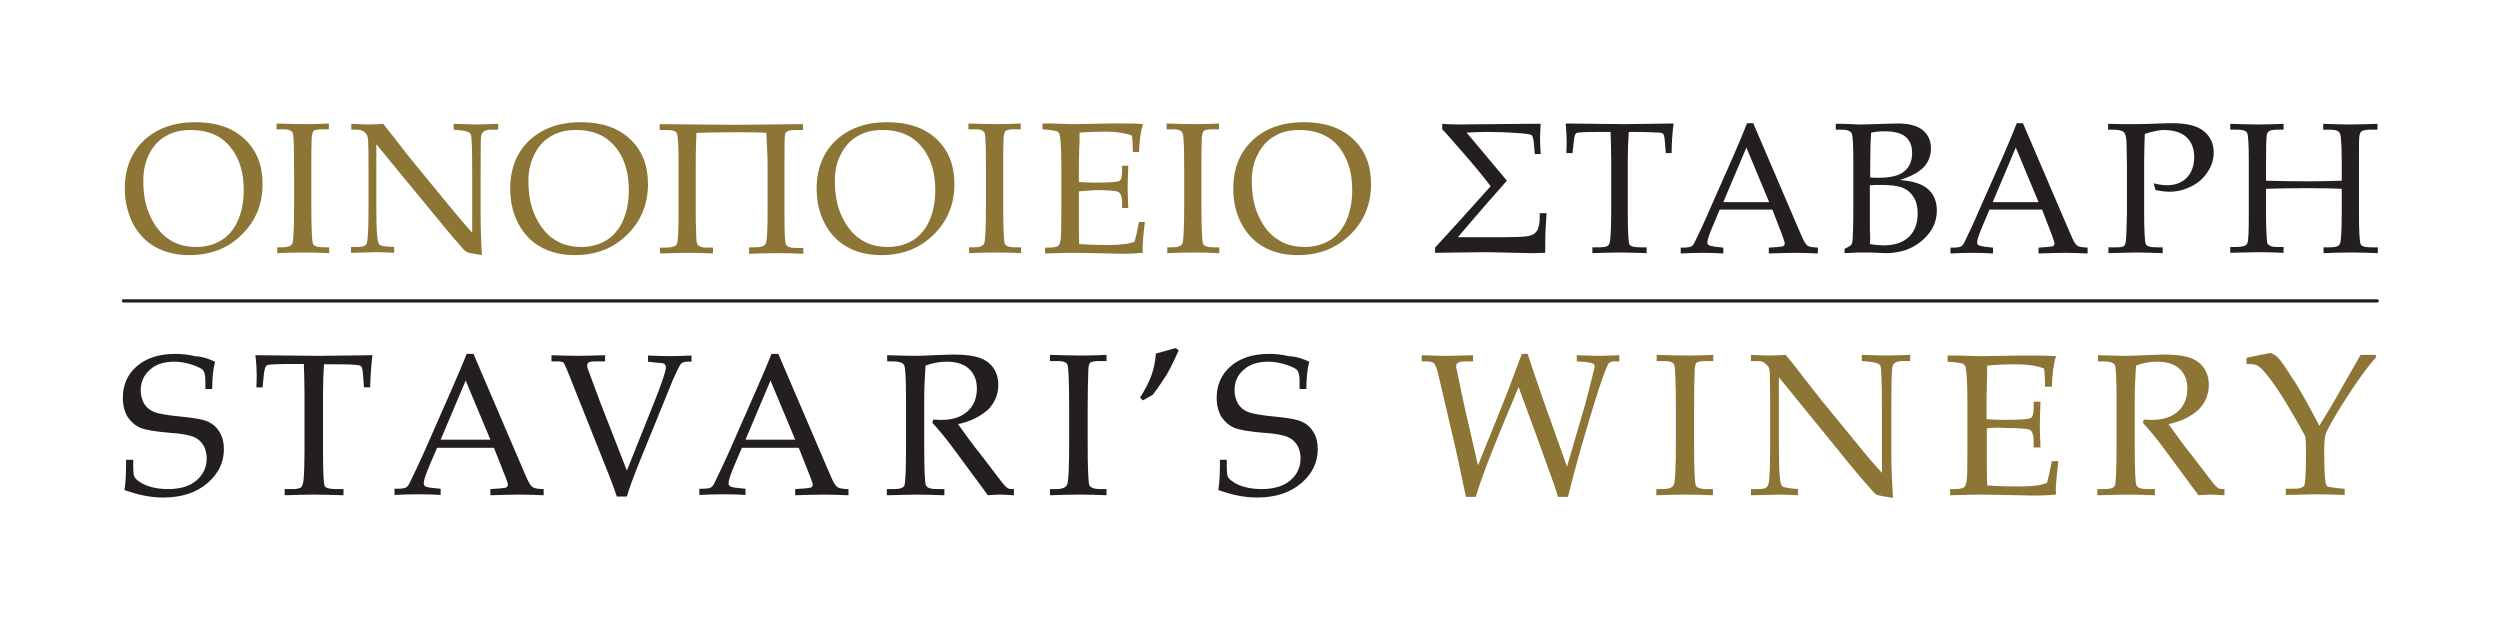
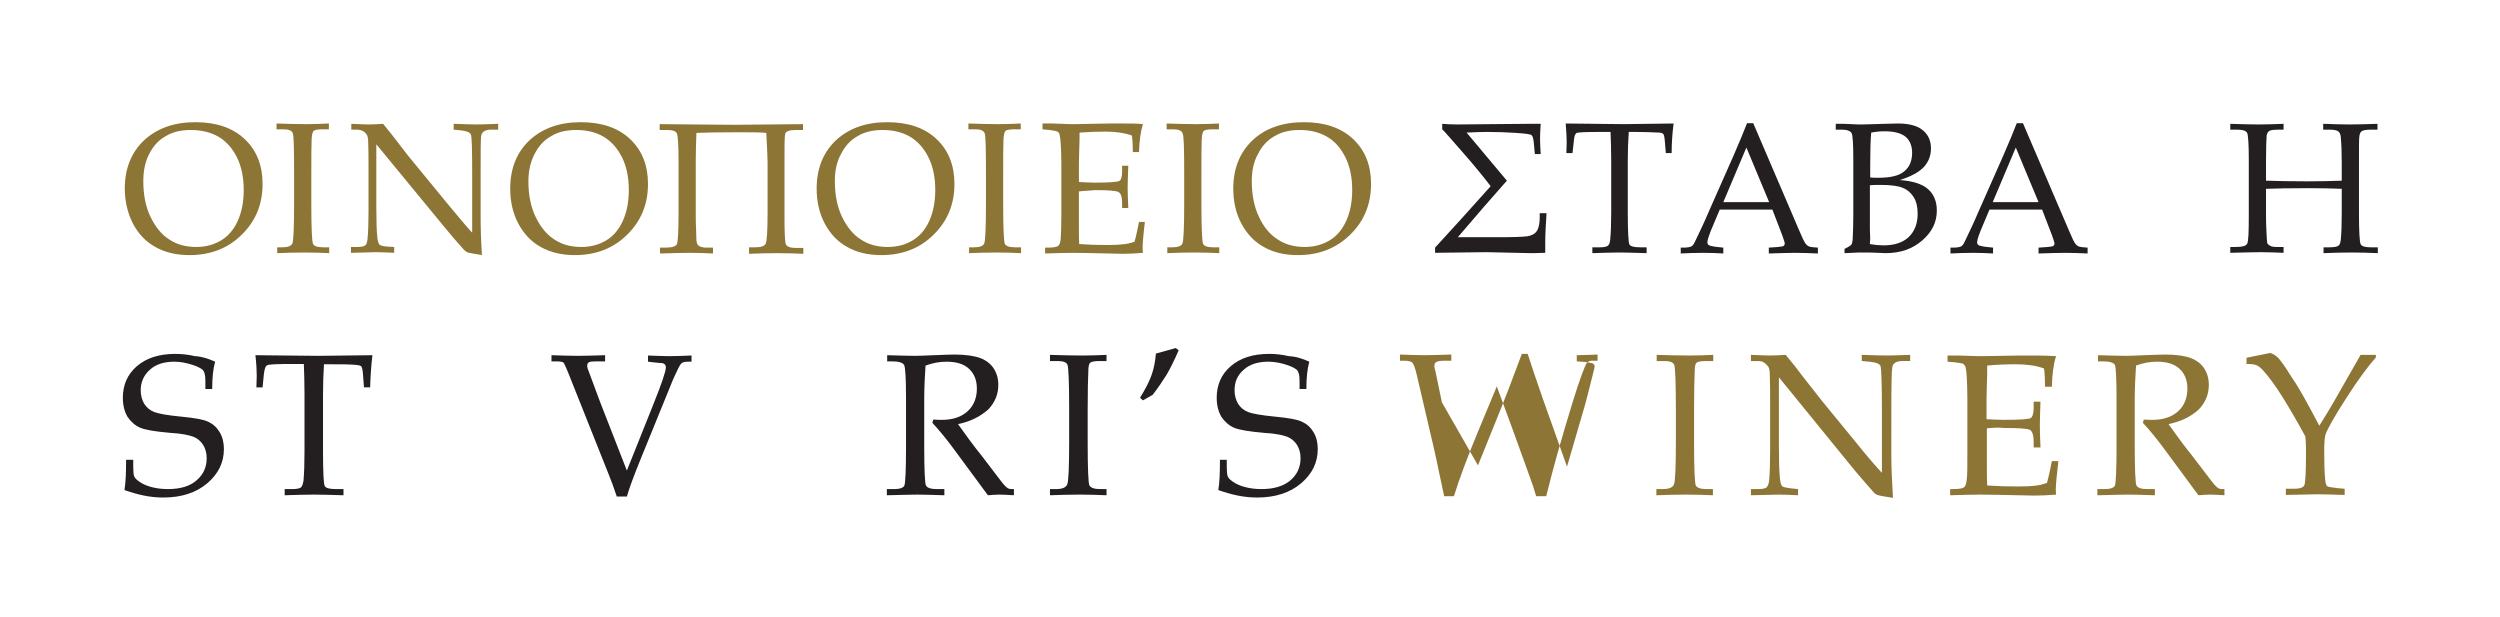
<svg xmlns="http://www.w3.org/2000/svg" version="1.2" baseProfile="tiny" id="Layer_1" x="0px" y="0px" viewBox="0 0 769.3 189.8" overflow="visible" xml:space="preserve">
  <path fill="#8D7535" d="M38.4,58c0-6.1,2-11.1,5.9-14.8c4-3.7,9.2-5.6,15.8-5.6c6.4,0,11.5,1.7,15.2,5.2c3.7,3.5,5.5,8.1,5.5,13.8  c0,6.2-2.1,11.4-6.4,15.6c-4.2,4.2-9.6,6.3-16.1,6.3c-4,0-7.5-0.8-10.5-2.5c-2.9-1.6-5.2-4-6.9-7.2C39.3,65.6,38.4,62,38.4,58   M44.1,55.7c0,4.2,0.7,7.9,2.2,11c1.5,3.1,3.4,5.5,5.8,7c2.4,1.6,5.2,2.3,8.3,2.3c2.9,0,5.4-0.7,7.6-2c2.2-1.3,3.9-3.3,5.1-5.9  c1.2-2.6,1.9-5.8,1.9-9.6c0-3.9-0.7-7.3-2.1-10.1c-1.4-2.8-3.3-4.9-5.6-6.3C64.8,40.7,62,40,58.7,40c-3,0-5.6,0.6-7.7,1.9  c-2.2,1.2-3.9,3.1-5.1,5.5C44.7,49.7,44.1,52.5,44.1,55.7" />
  <path fill="#8D7535" d="M85.1,76.1h1.8c1.7,0,2.8-0.4,3.1-1.3c0.3-0.8,0.5-4.9,0.5-12v-9.5c0-7.5-0.1-11.6-0.4-12.3  c-0.3-0.8-1.2-1.2-2.7-1.2h-2.3v-1.8c3.1,0.1,6.2,0.2,9.2,0.2c2.5,0,4.8-0.1,6.9-0.2v1.8H99c-1.3,0-2.2,0.2-2.5,0.5  c-0.3,0.3-0.5,1.1-0.6,2.4c-0.1,2-0.1,5.5-0.1,10.6V63c0,7.2,0.2,11.2,0.5,12c0.3,0.7,1.3,1.1,3.1,1.1h1.9v1.8  c-2.3-0.1-4.8-0.2-7.5-0.2c-3.1,0-6,0.1-8.5,0.2V76.1z" />
  <path fill="#8D7535" d="M115.8,44.4v19.3c0,4.4,0.1,7.5,0.3,9.2c0.1,1.3,0.4,2.1,0.7,2.4c0.3,0.3,1.2,0.5,2.7,0.6l1.8,0.1v1.8  c-2-0.1-3.9-0.2-5.5-0.2c-1.1,0-3.7,0.1-7.8,0.2v-1.8h2c1.2,0,2-0.2,2.4-0.5c0.4-0.3,0.6-1,0.7-2c0.2-2,0.3-4.8,0.3-8.4V51.4  c0-2.6,0-5.2-0.1-7.7c0-1.1-0.2-1.8-0.4-2.2c-0.3-0.4-0.6-0.8-1.1-1.1c-0.5-0.3-1.2-0.5-2-0.5h-1.7v-1.8c2.4,0.1,4.2,0.2,5.4,0.2  c1.3,0,2.8-0.1,4.4-0.2c1.8,2.3,3.6,4.4,5.2,6.6c1.6,2.1,3.3,4.3,5.1,6.4l9.6,11.7c3.5,4.2,5.9,7.1,7.5,8.8V53.7  c0-7.5-0.1-11.6-0.4-12.3c-0.3-0.7-1.3-1.1-3.2-1.3l-2.1-0.2v-1.8c3,0.1,5.3,0.2,7,0.2c1.7,0,4-0.1,6.7-0.2v1.8h-2.2  c-1.7,0-2.7,0.6-3,1.7c-0.2,0.8-0.2,4.8-0.2,12.2v12.6c0,3.4,0.1,7.4,0.4,12.1c-2.5-0.4-4-0.7-4.4-0.8c-0.4-0.2-0.8-0.5-1.2-0.9  c-2.1-2.3-4.2-4.8-6.5-7.6L115.8,44.4z" />
  <path fill="#8D7535" d="M157,58c0-6.1,2-11.1,5.9-14.8c4-3.7,9.2-5.6,15.8-5.6c6.4,0,11.5,1.7,15.2,5.2c3.7,3.5,5.5,8.1,5.5,13.8  c0,6.2-2.1,11.4-6.4,15.6c-4.2,4.2-9.6,6.3-16.1,6.3c-4,0-7.5-0.8-10.5-2.5c-2.9-1.6-5.2-4-6.9-7.2C157.8,65.6,157,62,157,58   M162.6,55.7c0,4.2,0.7,7.9,2.2,11c1.5,3.1,3.4,5.5,5.8,7c2.4,1.6,5.2,2.3,8.3,2.3c2.9,0,5.4-0.7,7.6-2c2.2-1.3,3.9-3.3,5.1-5.9  c1.2-2.6,1.9-5.8,1.9-9.6c0-3.9-0.7-7.3-2.1-10.1c-1.4-2.8-3.3-4.9-5.6-6.3c-2.4-1.4-5.2-2.1-8.5-2.1c-3,0-5.6,0.6-7.7,1.9  c-2.2,1.2-3.9,3.1-5.1,5.5C163.3,49.7,162.6,52.5,162.6,55.7" />
  <path fill="#8D7535" d="M230.5,76.1h1.9c1.8,0,2.9-0.4,3.2-1.1c0.4-0.8,0.6-3.9,0.6-9.6V50.1c0-1-0.1-4-0.4-9.2  c-1.7-0.2-4.7-0.2-9-0.2c-6.3,0-10.4,0.1-12.5,0.2c-0.1,2.8-0.2,5.5-0.2,8.3V66c0,1.3,0,2.9,0.1,4.7l0.1,3.1c0,1.1,0.4,1.7,1,2  c0.7,0.3,1.4,0.4,2.2,0.4h1.9v1.8c-2.2-0.1-4.6-0.2-7-0.2c-2.3,0-5.5,0.1-9.3,0.2v-1.8h1.7c2,0,3.2-0.4,3.5-1.1  c0.3-0.8,0.5-3.8,0.5-9V49.2c0-4.7-0.2-7.4-0.5-8.1c-0.3-0.8-1.4-1.1-3.2-1.1h-2.1v-1.8c11.9,0.1,19.7,0.2,23.4,0.2  c2.4,0,9.3-0.1,20.7-0.2v1.8h-2.2c-2,0-3.2,0.4-3.3,1.3c-0.2,0.8-0.2,3.8-0.2,8.9v15.5c0,5.5,0.1,8.6,0.4,9.4  c0.3,0.8,1.3,1.2,3.2,1.2h2.2v1.8c-2.3-0.1-5-0.2-8.1-0.2c-3.2,0-6.1,0.1-8.6,0.2V76.1z" />
  <path fill="#8D7535" d="M251.3,58c0-6.1,2-11.1,5.9-14.8c4-3.7,9.2-5.6,15.8-5.6c6.4,0,11.5,1.7,15.2,5.2c3.7,3.5,5.5,8.1,5.5,13.8  c0,6.2-2.1,11.4-6.4,15.6c-4.2,4.2-9.6,6.3-16.1,6.3c-4,0-7.5-0.8-10.5-2.5c-2.9-1.6-5.2-4-6.9-7.2C252.1,65.6,251.3,62,251.3,58   M256.9,55.7c0,4.2,0.7,7.9,2.2,11c1.5,3.1,3.4,5.5,5.8,7c2.4,1.6,5.2,2.3,8.3,2.3c2.9,0,5.4-0.7,7.6-2c2.2-1.3,3.9-3.3,5.1-5.9  c1.2-2.6,1.9-5.8,1.9-9.6c0-3.9-0.7-7.3-2.1-10.1c-1.4-2.8-3.3-4.9-5.6-6.3c-2.4-1.4-5.2-2.1-8.5-2.1c-3,0-5.6,0.6-7.7,1.9  c-2.2,1.2-3.9,3.1-5.1,5.5C257.5,49.7,256.9,52.5,256.9,55.7" />
  <path fill="#8D7535" d="M298,76.1h1.8c1.7,0,2.8-0.4,3.1-1.3c0.3-0.8,0.5-4.9,0.5-12v-9.5c0-7.5-0.1-11.6-0.4-12.3  c-0.3-0.8-1.2-1.2-2.7-1.2H298v-1.8c3.1,0.1,6.2,0.2,9.2,0.2c2.5,0,4.8-0.1,6.9-0.2v1.8h-2.2c-1.3,0-2.2,0.2-2.5,0.5  c-0.3,0.3-0.5,1.1-0.6,2.4c-0.1,2-0.1,5.5-0.1,10.6V63c0,7.2,0.2,11.2,0.5,12c0.3,0.7,1.3,1.1,3.1,1.1h1.9v1.8  c-2.3-0.1-4.8-0.2-7.5-0.2c-3.1,0-6,0.1-8.5,0.2V76.1z" />
  <path fill="#8D7535" d="M332,58.9v6.9l0,3.9c0,2.5,0,4.3,0.1,5.4c2.7,0.2,5.6,0.3,8.8,0.3c2.1,0,3.8-0.1,5.3-0.3  c0.9-0.1,1.9-0.4,2.9-0.7c0.5-1.6,0.9-3.7,1.4-6.1h1.8c-0.5,4.1-0.7,6.8-0.7,8.2l0.1,1.3c-2.1,0.2-4.2,0.3-6.3,0.3l-4.4-0.1  c-4.8-0.1-8.4-0.2-10.7-0.2c-2.2,0-5.1,0.1-8.7,0.2v-1.8h0.9c1.6,0,2.6-0.2,3.1-0.5c0.4-0.3,0.7-1.1,0.8-2.2  c0.1-1.2,0.2-3.8,0.2-7.8V50.3c0-2.5-0.1-4.6-0.2-6.2c-0.1-1.6-0.3-2.5-0.4-2.9c-0.1-0.3-0.3-0.5-0.6-0.7c-0.3-0.2-1.1-0.3-2.4-0.5  l-2.2-0.2v-1.8h3l3,0.1c1.7,0.1,2.9,0.1,3.8,0.1l10.7-0.2l5.1,0c1.7,0,3.5,0,5.3,0.2c-0.7,2.2-1.1,5.1-1.2,8.6h-1.9  c0-2-0.1-3.7-0.3-5.1c-2.2-0.8-4.9-1.2-8.1-1.2c-2.5,0-5.2,0.1-8,0.3c0,1.7,0,3.5-0.1,5.2l-0.1,4.3v5.7c1.8,0.1,3.5,0.2,4.9,0.2  c4.4,0,6.9-0.2,7.5-0.5c0.6-0.3,0.9-1.3,0.9-2.9v-1.8h1.9c-0.1,2.8-0.2,5.1-0.2,6.7c0,1.8,0.1,3.8,0.2,6.3h-1.9v-1.6  c0-1.8-0.4-2.9-1.1-3.3c-0.7-0.4-3.2-0.6-7.4-0.6C335.3,58.7,333.6,58.7,332,58.9" />
  <path fill="#8D7535" d="M359,76.1h1.8c1.7,0,2.8-0.4,3.1-1.3c0.3-0.8,0.5-4.9,0.5-12v-9.5c0-7.5-0.1-11.6-0.5-12.3  c-0.3-0.8-1.2-1.2-2.7-1.2H359v-1.8c3.1,0.1,6.2,0.2,9.2,0.2c2.5,0,4.8-0.1,6.9-0.2v1.8h-2.2c-1.3,0-2.2,0.2-2.5,0.5  c-0.3,0.3-0.5,1.1-0.6,2.4c-0.1,2-0.1,5.5-0.1,10.6V63c0,7.2,0.2,11.2,0.5,12c0.3,0.7,1.3,1.1,3.1,1.1h1.9v1.8  c-2.3-0.1-4.8-0.2-7.5-0.2c-3.2,0-6,0.1-8.5,0.2V76.1z" />
  <path fill="#8D7535" d="M379.5,58c0-6.1,2-11.1,5.9-14.8c3.9-3.7,9.2-5.6,15.8-5.6c6.4,0,11.5,1.7,15.2,5.2  c3.7,3.5,5.5,8.1,5.5,13.8c0,6.2-2.1,11.4-6.4,15.6c-4.3,4.2-9.6,6.3-16.1,6.3c-4.1,0-7.5-0.8-10.5-2.5c-2.9-1.6-5.2-4-6.9-7.2  C380.3,65.6,379.5,62,379.5,58 M385.2,55.7c0,4.2,0.7,7.9,2.2,11c1.4,3.1,3.4,5.5,5.8,7c2.4,1.6,5.2,2.3,8.3,2.3  c2.9,0,5.4-0.7,7.6-2c2.2-1.3,3.9-3.3,5.1-5.9c1.2-2.6,1.9-5.8,1.9-9.6c0-3.9-0.7-7.3-2.1-10.1s-3.2-4.9-5.6-6.3  c-2.4-1.4-5.2-2.1-8.5-2.1c-3,0-5.6,0.6-7.7,1.9c-2.2,1.2-3.9,3.1-5.1,5.5C385.8,49.7,385.2,52.5,385.2,55.7" />
  <path fill="#231F20" d="M458.7,57.3c-1.9-2.5-4.7-6-8.4-10.2c-3.7-4.2-5.8-6.7-6.5-7.3v-1.7c1.2,0.1,2.7,0.2,4.7,0.2l22-0.2l3.6,0  c-0.1,1.9-0.2,3.4-0.2,4.6c0,1.2,0.1,2.8,0.2,4.7h-1.8l-0.3-3.3c-0.1-1.4-0.4-2.3-0.7-2.5c-0.3-0.3-1.9-0.5-4.8-0.7  s-5.9-0.3-8.9-0.3c-2,0-4.1,0.1-6.3,0.2l12.4,14.8c-4.3,4.8-9.3,10.6-15.1,17.4h12.1c4.9,0,8-0.1,9.3-0.3c1.3-0.2,2.3-0.7,2.9-1.6  c0.6-0.9,0.9-2.3,0.9-4.2v-1.3h2.1c-0.2,3.3-0.4,6.3-0.4,9l0,3.2c-2.6,0.1-4.1,0.1-4.7,0.1l-13.4-0.3l-15.8,0.2v-1.6  c0.6-0.7,3.4-3.7,8.3-9.1L458.7,57.3z" />
  <path fill="#231F20" d="M501.2,40.7c-0.2,2.8-0.3,5.7-0.3,8.8v15.9c0,5.9,0.2,9.2,0.5,9.8c0.3,0.6,1.4,0.9,3.2,0.9h2.1v1.8  c-3.3-0.1-6.1-0.2-8.4-0.2c-2.3,0-5.1,0.1-8.3,0.2v-1.8h2.4c1.2,0,2-0.2,2.4-0.5c0.4-0.3,0.6-1,0.7-1.9c0.2-2.2,0.3-5,0.3-8.4V49.3  c0-3.2-0.1-6-0.2-8.7h-2.8c-4.6,0-7.1,0.1-7.6,0.3c-0.5,0.2-0.8,1.1-0.9,2.5l-0.4,3.7H482l0.1-3.3c0-1.3-0.1-3.3-0.3-5.8  c10.1,0.1,16,0.2,17.7,0.2l15.5-0.2c-0.4,3.1-0.6,6.2-0.6,9.1h-1.8l-0.3-3.7c-0.1-1.3-0.3-2-0.5-2.2c-0.2-0.2-0.7-0.4-1.4-0.4  c-2-0.1-4.4-0.2-7-0.2H501.2z" />
  <path fill="#231F20" d="M545.4,64.5h-16.2l-1.9,4.5c-1.3,3-1.9,4.8-1.9,5.5c0,0.4,0.1,0.7,0.4,0.9c0.2,0.2,0.8,0.3,1.8,0.5l2.7,0.3  v1.8c-1.8-0.1-3.8-0.2-6-0.2c-2.7,0-5,0.1-7.1,0.2v-1.8l0.8,0c1.3,0,2.2-0.2,2.5-0.4c0.4-0.2,0.8-0.8,1.2-1.7c1.3-2.7,2.7-5.6,4-8.7  l7.7-17.4c2-4.6,3.4-8,4.2-10.1h1.9l14.1,32.9c0.9,2.2,1.6,3.6,1.9,4c0.3,0.5,0.7,0.8,1.1,1c0.4,0.2,1.3,0.3,2.8,0.4v1.8  c-2.4-0.1-4.7-0.2-6.9-0.2c-2,0-4.8,0.1-8.2,0.2v-1.8l2.8-0.2c1-0.1,1.6-0.2,1.7-0.3c0.3-0.2,0.4-0.5,0.4-0.8c0-0.3-0.3-1.2-0.8-2.6  L545.4,64.5z M530.3,62.2h14.1l-7-16.8L530.3,62.2z" />
  <path fill="#231F20" d="M584.6,55.4c4,0.3,6.9,1.2,8.7,2.8c1.8,1.6,2.7,3.8,2.7,6.6c0,3.6-1.5,6.6-4.5,9.2c-3,2.6-6.7,3.9-11.3,3.9  l-2.2-0.1c-1.9-0.1-3.4-0.1-4.7-0.1c-0.9,0-2.1,0-3.4,0.1l-2.3,0.1v-1.3c1.2-0.6,1.8-1,2.1-1.3c0.2-0.3,0.3-0.8,0.4-1.5  c0.1-2.2,0.2-4.7,0.2-7.6V48.9c0-4.7-0.2-7.3-0.5-7.9c-0.4-0.7-1.4-1.1-3-1.1h-1.9v-1.8h2.3l2.6,0.1c1.3,0.1,2.4,0.1,3.1,0.1  c1.2,0,3.5-0.1,7-0.2l4.1-0.1c3.2,0,5.6,0.6,7.2,1.7c2,1.4,3,3.4,3,6c0,2.1-0.7,4-2.1,5.6C590.5,53,588.1,54.3,584.6,55.4   M575.4,54.6c0.9,0.1,1.8,0.1,2.6,0.1c3.7,0,6.4-0.6,8-2c1.6-1.3,2.4-3.2,2.4-5.7c0-2.1-0.7-3.8-2-4.9c-1.3-1.1-3.5-1.7-6.4-1.7  c-1.3,0-2.7,0.1-4.2,0.4c-0.2,2.3-0.3,5.7-0.3,10.3V54.6z M575.4,75.1c1.7,0.3,3.2,0.4,4.3,0.4c3.3,0,5.9-0.9,7.7-2.6  c1.8-1.8,2.7-4.1,2.7-7.2c0-2-0.4-3.7-1.2-5c-0.8-1.3-1.9-2.3-3.4-2.9c-1.4-0.6-3.7-0.9-6.9-0.9c-0.9,0-2,0-3.2,0.1v9.9l0,3.5  c0,1.3,0.1,2.2,0.1,2.9C575.5,73.8,575.4,74.4,575.4,75.1" />
  <path fill="#231F20" d="M628.4,64.5h-16.2l-1.9,4.5c-1.3,3-1.9,4.8-1.9,5.5c0,0.4,0.1,0.7,0.4,0.9c0.2,0.2,0.8,0.3,1.8,0.5l2.7,0.3  v1.8c-1.8-0.1-3.8-0.2-6-0.2c-2.7,0-5,0.1-7.1,0.2v-1.8l0.8,0c1.3,0,2.2-0.2,2.5-0.4c0.4-0.2,0.8-0.8,1.2-1.7c1.3-2.7,2.7-5.6,4-8.7  l7.7-17.4c2-4.6,3.4-8,4.2-10.1h1.9l14.1,32.9c0.9,2.2,1.6,3.6,1.9,4c0.3,0.5,0.7,0.8,1.1,1c0.4,0.2,1.3,0.3,2.8,0.4v1.8  c-2.4-0.1-4.7-0.2-6.9-0.2c-2,0-4.8,0.1-8.2,0.2v-1.8l2.8-0.2c1-0.1,1.6-0.2,1.7-0.3c0.3-0.2,0.4-0.5,0.4-0.8c0-0.3-0.3-1.2-0.8-2.6  L628.4,64.5z M613.2,62.2h14.1l-7-16.8L613.2,62.2z" />
-   <path fill="#231F20" d="M660,41.2c-0.1,2.7-0.2,5.5-0.2,8.6v15.9c0,5.6,0.2,8.7,0.5,9.4c0.3,0.7,1.4,1,3.3,1h1.9v1.8  c-3.3-0.1-5.9-0.2-7.8-0.2c-1.7,0-4.6,0.1-8.9,0.2v-1.8h2.5c1.2,0,1.9-0.1,2.3-0.4c0.3-0.3,0.5-0.9,0.6-1.8c0.1-0.9,0.2-3.6,0.3-8.1  V50.9l-0.1-5.8c0-2.4-0.3-3.9-0.8-4.4c-0.5-0.5-1.6-0.8-3.5-0.8h-1.4v-1.8c2.3,0.1,5.3,0.1,8.8,0.1c2.1,0,4.4-0.1,7-0.2  c1.7-0.1,3-0.1,3.9-0.1c4.5,0,7.8,0.8,9.8,2.5c2,1.6,3,3.9,3,6.6c0,2-0.6,4-1.8,5.8c-1.2,1.9-2.8,3.4-5,4.5  c-2.1,1.1-4.4,1.7-6.9,1.7c-1.1,0-2.5-0.2-4.2-0.5l-0.6-2.1c1.6,0.4,3,0.6,4.1,0.6c2.6,0,4.6-0.8,6.1-2.3c1.5-1.6,2.3-3.7,2.3-6.4  c0-2.6-0.8-4.6-2.4-6.1c-1.6-1.5-4-2.2-7.2-2.2C664.1,40.1,662.2,40.5,660,41.2" />
  <path fill="#231F20" d="M697.3,58.1v7.8c0,1.3,0,2.9,0.1,4.7c0.1,2.5,0.2,3.9,0.3,4.2c0.1,0.3,0.3,0.5,0.8,0.8  c0.5,0.3,1.2,0.4,2.3,0.4h1.9v1.8c-2.4-0.1-4.8-0.2-7-0.2c-2.2,0-5.3,0.1-9.4,0.2v-1.8h1.7c2,0,3.1-0.3,3.5-1  c0.4-0.7,0.5-3.7,0.5-9.1V49.2c0-4.9-0.2-7.6-0.5-8.3c-0.4-0.7-1.4-1-3.1-1h-2.1v-1.8c3.1,0.1,5.9,0.2,8.6,0.2  c2.7,0,5.3-0.1,7.8-0.2v1.8h-1.2c-1.7,0-2.8,0.1-3.2,0.4c-0.4,0.3-0.7,0.7-0.8,1.4c-0.1,1-0.2,3.5-0.2,7.5v6.4  c3.3,0.1,7.5,0.2,12.7,0.2c4.3,0,7.9-0.1,10.6-0.2v-5.5c0-3.2-0.1-5.9-0.3-8c-0.1-0.8-0.3-1.3-0.8-1.7c-0.4-0.3-1.3-0.5-2.6-0.5h-2  v-1.8c2.9,0.1,5.6,0.2,8.1,0.2c2.8,0,5.6-0.1,8.6-0.2v1.8h-2.1c-1.4,0-2.4,0.2-2.8,0.5c-0.4,0.3-0.6,0.9-0.7,1.7  c-0.1,0.8-0.1,3.5-0.1,8v15.4c0,5.7,0.2,8.9,0.5,9.6c0.3,0.7,1.3,1,3.1,1h2.2v1.8c-2.6-0.1-5.2-0.2-8-0.2c-3.1,0-6,0.1-8.7,0.2v-1.8  h1.9c1.4,0,2.3-0.2,2.7-0.5c0.4-0.3,0.6-0.9,0.7-1.8c0.2-1.9,0.3-4.7,0.3-8.4v-7.3c-2.6-0.1-6-0.2-10.1-0.2  C704.6,57.9,700.2,58,697.3,58.1" />
  <path fill="#231F20" d="M66.2,111.3c-0.6,2.1-0.9,4.9-0.9,8.4h-2.1v-2.4c0-1.6-0.2-2.6-0.6-3.2c-0.4-0.6-1.5-1.2-3.3-1.8  c-1.8-0.6-3.7-1-5.6-1c-3.2,0-5.8,0.8-7.6,2.5c-1.8,1.6-2.8,3.7-2.8,6.3c0,1.6,0.4,3,1.1,4.2c0.8,1.2,1.8,2,3.1,2.5  c1.3,0.5,4,1,8.2,1.4c4.2,0.4,7,0.9,8.4,1.6c1.5,0.7,2.6,1.7,3.5,3.2c0.9,1.5,1.3,3.2,1.3,5.2c0,4.1-1.7,7.6-5.1,10.5  c-3.4,2.9-7.9,4.4-13.6,4.4c-1.9,0-3.9-0.2-5.9-0.6c-2-0.4-4-1-6-1.7c0.4-2.4,0.5-5.5,0.5-9.3H41v1.5c0,2,0.1,3.2,0.3,3.6  c0.2,0.5,0.7,1,1.4,1.5c1.1,0.8,2.4,1.4,4,1.8c1.5,0.4,3.2,0.6,5,0.6c3.8,0,6.8-0.9,8.8-2.7c2.1-1.8,3.1-4.1,3.1-6.8  c0-1.6-0.4-3-1.1-4.1c-0.7-1.1-1.7-2-3-2.5c-1.3-0.5-3.6-1-7.1-1.2c-4.6-0.4-7.7-0.9-9.3-1.6c-1.6-0.7-2.9-1.9-3.9-3.4  c-0.9-1.6-1.4-3.5-1.4-5.8c0-3.9,1.4-7.2,4.3-9.7c2.9-2.5,6.8-3.8,11.8-3.8c2,0,4,0.2,6.1,0.7C62.2,109.7,64.2,110.4,66.2,111.3" />
  <path fill="#231F20" d="M99.7,112c-0.2,3-0.3,6.2-0.3,9.6v17.3c0,6.4,0.2,10,0.5,10.6c0.3,0.7,1.5,1,3.5,1h2.3v1.9  c-3.6-0.1-6.6-0.2-9.1-0.2c-2.5,0-5.5,0.1-9,0.2v-1.9H90c1.3,0,2.2-0.2,2.6-0.5c0.4-0.4,0.6-1,0.8-2.1c0.2-2.4,0.3-5.4,0.3-9.2  v-17.3c0-3.4-0.1-6.6-0.2-9.4h-3.1c-5,0-7.7,0.1-8.2,0.4c-0.5,0.2-0.8,1.1-1,2.7l-0.4,4.1h-1.9l0.1-3.6c0-1.5-0.1-3.6-0.4-6.3  c10.9,0.1,17.3,0.2,19.2,0.2l16.8-0.2c-0.4,3.4-0.6,6.7-0.7,9.9H112l-0.3-4c-0.1-1.4-0.3-2.2-0.5-2.4c-0.2-0.3-0.7-0.4-1.5-0.5  c-2.2-0.2-4.7-0.2-7.6-0.2H99.7z" />
-   <path fill="#231F20" d="M152,137.8h-17.5l-2.1,4.9c-1.4,3.2-2,5.2-2,5.9c0,0.5,0.1,0.8,0.4,1c0.3,0.2,0.9,0.4,1.9,0.5l2.9,0.3v1.9  c-1.9-0.1-4.1-0.2-6.5-0.2c-2.9,0-5.5,0.1-7.7,0.2v-1.9l0.9,0c1.4,0,2.3-0.2,2.7-0.4c0.4-0.3,0.9-0.9,1.3-1.9c1.4-2.9,2.9-6,4.4-9.4  l8.3-18.9c2.2-5,3.7-8.6,4.6-10.9h2.1l15.3,35.7c1,2.4,1.7,3.9,2.1,4.4c0.3,0.5,0.7,0.9,1.2,1.1c0.5,0.2,1.4,0.4,3,0.4v1.9  c-2.6-0.1-5.1-0.2-7.5-0.2c-2.2,0-5.2,0.1-8.9,0.2v-1.9l3-0.2c1.1-0.1,1.7-0.2,1.9-0.3c0.3-0.2,0.5-0.5,0.5-0.8  c0-0.4-0.3-1.3-0.9-2.8L152,137.8z M135.6,135.3h15.3l-7.6-18.2L135.6,135.3z" />
  <path fill="#231F20" d="M189.8,152.8c-0.9-2.7-1.8-5.2-2.8-7.6l-10.8-27.1c-1.5-3.9-2.5-6.1-2.7-6.4c-0.3-0.4-1.1-0.5-2.6-0.5h-1.2  v-1.9c3.2,0.1,5.8,0.2,8.1,0.2c2.3,0,5.1-0.1,8.4-0.2v1.9h-3c-1,0-1.7,0.1-2,0.3c-0.3,0.2-0.5,0.5-0.5,0.9c0,0.3,0,0.6,0.1,0.9  l3.9,10.5l8.2,21l8-20c2.7-6.7,4-10.6,4-11.7c0-0.9-0.5-1.4-1.7-1.4l-1.2-0.1l-2.6-0.3v-1.9c2.7,0.1,4.9,0.2,6.6,0.2  c1.8,0,4.1-0.1,6.8-0.2v1.9h-1.2c-1,0-1.7,0.2-2.1,0.7c-0.4,0.5-1.2,2.1-2.4,4.8L197,141.6c-1.9,4.7-3.3,8.4-4.1,11.2H189.8z" />
-   <path fill="#231F20" d="M245.8,137.8h-17.5l-2.1,4.9c-1.4,3.2-2,5.2-2,5.9c0,0.5,0.1,0.8,0.4,1c0.3,0.2,0.9,0.4,1.9,0.5l2.9,0.3v1.9  c-1.9-0.1-4.1-0.2-6.5-0.2c-2.9,0-5.5,0.1-7.7,0.2v-1.9l0.9,0c1.4,0,2.3-0.2,2.7-0.4c0.4-0.3,0.9-0.9,1.3-1.9c1.4-2.9,2.9-6,4.4-9.4  l8.3-18.9c2.2-5,3.7-8.6,4.6-10.9h2.1l15.3,35.7c1,2.4,1.7,3.9,2.1,4.4c0.3,0.5,0.7,0.9,1.2,1.1c0.5,0.2,1.5,0.4,3,0.4v1.9  c-2.6-0.1-5.1-0.2-7.5-0.2c-2.2,0-5.2,0.1-8.9,0.2v-1.9l3-0.2c1.1-0.1,1.7-0.2,1.9-0.3c0.3-0.2,0.5-0.5,0.5-0.8  c0-0.4-0.3-1.3-0.9-2.8L245.8,137.8z M229.4,135.3h15.3l-7.6-18.2L229.4,135.3z" />
  <path fill="#231F20" d="M294.8,130.5c2,2.8,4.4,6.2,7.4,9.9l5.8,7.6c1,1.3,1.7,2,2.1,2.2c0.3,0.2,0.7,0.3,1.1,0.3h0.8v1.9  c-1.7-0.1-3.1-0.2-4.4-0.2c-1.1,0-2.4,0.1-3.6,0.2l-10.7-14.5c-2-2.7-4.1-5.3-6.4-7.8l0.3-1c1.2,0.1,2,0.1,2.6,0.1  c3.4,0,6-0.9,7.9-2.6c1.9-1.7,2.9-4.1,2.9-7c0-2.6-0.8-4.6-2.4-6.1c-1.6-1.5-3.9-2.2-7-2.2c-2.1,0-4.2,0.4-6.4,1.2  c-0.2,3.2-0.4,6.6-0.4,10.3v14.6c0,7.1,0.2,11.1,0.5,11.9c0.3,0.8,1.5,1.2,3.3,1.2h2.4v1.9c-3.4-0.1-6.1-0.2-8.3-0.2  c-1.7,0-4.9,0.1-9.4,0.2v-1.9h2.3c1.7,0,2.8-0.4,3.1-1.1c0.3-0.8,0.5-4.7,0.5-12v-14.6c0-6.3-0.2-9.8-0.6-10.5  c-0.4-0.7-1.6-1.1-3.6-1.1h-1.6v-1.9c3.8,0.1,6.6,0.2,8.6,0.2c1.3,0,3.3-0.1,5.8-0.2c2.9-0.1,5-0.2,6.3-0.2c3.5,0,6.1,0.4,8,1.1  c1.8,0.7,3.2,1.8,4.1,3.2c0.9,1.4,1.4,3.1,1.4,5c0,2.9-1,5.4-3.1,7.6C301.6,128.2,298.7,129.7,294.8,130.5" />
  <path fill="#231F20" d="M323.1,150.5h1.9c1.9,0,3-0.5,3.4-1.4c0.4-0.9,0.6-5.3,0.6-13.1v-10.3c0-8.1-0.2-12.5-0.5-13.4  c-0.3-0.8-1.3-1.2-2.9-1.2h-2.5v-1.9c3.4,0.1,6.7,0.2,10,0.2c2.7,0,5.2-0.1,7.4-0.2v1.9h-2.3c-1.4,0-2.3,0.2-2.7,0.5  c-0.4,0.3-0.6,1.2-0.6,2.6c-0.1,2.2-0.2,6-0.2,11.6v10.5c0,7.9,0.2,12.2,0.5,13c0.4,0.8,1.5,1.2,3.3,1.2h2v1.9  c-2.5-0.1-5.2-0.2-8.1-0.2c-3.4,0-6.5,0.1-9.3,0.2V150.5z" />
  <path fill="#231F20" d="M354.7,121.5l-3,1.7l-0.9-0.8c1.7-2.7,2.9-5.1,3.6-7.1c0.7-2,1.1-4.2,1.3-6.5c1.9-0.5,3.9-1.1,6.1-1.7  l0.9,0.7c-1.3,3-2.6,5.6-3.7,7.5C357.8,117.2,356.4,119.3,354.7,121.5" />
  <path fill="#231F20" d="M402.9,111.3c-0.6,2.1-0.9,4.9-0.9,8.4h-2.1v-2.4c0-1.6-0.2-2.6-0.6-3.2c-0.4-0.6-1.5-1.2-3.3-1.8  c-1.8-0.6-3.7-1-5.7-1c-3.2,0-5.8,0.8-7.6,2.5c-1.9,1.6-2.8,3.7-2.8,6.3c0,1.6,0.4,3,1.1,4.2c0.8,1.2,1.8,2,3.1,2.5  c1.3,0.5,4,1,8.2,1.4c4.2,0.4,7,0.9,8.4,1.6c1.5,0.7,2.6,1.7,3.5,3.2c0.9,1.5,1.3,3.2,1.3,5.2c0,4.1-1.7,7.6-5.1,10.5  c-3.4,2.9-7.9,4.4-13.6,4.4c-1.9,0-3.9-0.2-5.9-0.6c-2-0.4-4-1-6-1.7c0.4-2.4,0.5-5.5,0.5-9.3h2.1v1.5c0,2,0.1,3.2,0.3,3.6  c0.2,0.5,0.7,1,1.4,1.5c1.1,0.8,2.4,1.4,4,1.8c1.5,0.4,3.2,0.6,5,0.6c3.8,0,6.8-0.9,8.9-2.7c2.1-1.8,3.1-4.1,3.1-6.8  c0-1.6-0.4-3-1.1-4.1c-0.7-1.1-1.7-2-3-2.5c-1.3-0.5-3.6-1-7.1-1.2c-4.6-0.4-7.7-0.9-9.3-1.6c-1.6-0.7-2.9-1.9-3.9-3.4  c-0.9-1.6-1.4-3.5-1.4-5.8c0-3.9,1.4-7.2,4.3-9.7c2.9-2.5,6.8-3.8,11.8-3.8c2,0,4,0.2,6.1,0.7C398.9,109.7,400.9,110.4,402.9,111.3" />
-   <path fill="#8D7535" d="M454.8,143.2l7-17.3c1.2-3,3.4-8.6,6.5-17h1.8c1.2,3.7,2.8,8.5,4.8,14.2l7.3,20.5l5.6-19.2  c0.5-1.8,1.4-5.4,2.7-10.6c0.1-0.5,0.2-0.8,0.2-1.1c0-0.4-0.2-0.6-0.5-0.8c-0.3-0.2-1-0.3-2.2-0.5l-2.8-0.2v-1.9  c2.8,0.1,5.1,0.2,6.7,0.2c1.7,0,3.9-0.1,6.4-0.2v1.9h-1.6c-0.7,0-1.2,0.2-1.6,0.5c-0.6,0.7-2.2,4.9-4.6,12.7  c-3.2,10.4-5.9,19.9-8,28.5h-3.1c-0.4-1.4-0.7-2.4-0.9-3c-0.9-2.6-3-8.3-6.2-17.2l-5-13.6l-5.7,13.7c-3.4,8.2-5.9,14.9-7.5,20.1h-3  l-1.6-7.5c-0.4-2.2-1-4.6-1.5-7l-5.3-22.7c-0.5-2.2-1-3.5-1.4-3.9c-0.4-0.4-1.2-0.6-2.5-0.6h-1.3v-1.9c2.9,0.1,5.4,0.2,7.5,0.2  c2,0,4.8-0.1,8.3-0.2v1.9h-1.9c-1.4,0-2.3,0.1-2.7,0.4c-0.4,0.2-0.6,0.6-0.6,1.2c0,0.3,0,0.7,0.2,1.1l2.1,10.1L454.8,143.2z" />
+   <path fill="#8D7535" d="M454.8,143.2l7-17.3c1.2-3,3.4-8.6,6.5-17h1.8c1.2,3.7,2.8,8.5,4.8,14.2l7.3,20.5l5.6-19.2  c0.5-1.8,1.4-5.4,2.7-10.6c0.1-0.5,0.2-0.8,0.2-1.1c0-0.4-0.2-0.6-0.5-0.8c-0.3-0.2-1-0.3-2.2-0.5l-2.8-0.2v-1.9  c1.7,0,3.9-0.1,6.4-0.2v1.9h-1.6c-0.7,0-1.2,0.2-1.6,0.5c-0.6,0.7-2.2,4.9-4.6,12.7  c-3.2,10.4-5.9,19.9-8,28.5h-3.1c-0.4-1.4-0.7-2.4-0.9-3c-0.9-2.6-3-8.3-6.2-17.2l-5-13.6l-5.7,13.7c-3.4,8.2-5.9,14.9-7.5,20.1h-3  l-1.6-7.5c-0.4-2.2-1-4.6-1.5-7l-5.3-22.7c-0.5-2.2-1-3.5-1.4-3.9c-0.4-0.4-1.2-0.6-2.5-0.6h-1.3v-1.9c2.9,0.1,5.4,0.2,7.5,0.2  c2,0,4.8-0.1,8.3-0.2v1.9h-1.9c-1.4,0-2.3,0.1-2.7,0.4c-0.4,0.2-0.6,0.6-0.6,1.2c0,0.3,0,0.7,0.2,1.1l2.1,10.1L454.8,143.2z" />
  <path fill="#8D7535" d="M509.8,150.5h1.9c1.9,0,3-0.5,3.4-1.4c0.4-0.9,0.6-5.3,0.6-13.1v-10.3c0-8.1-0.2-12.5-0.5-13.4  c-0.3-0.8-1.3-1.2-2.9-1.2h-2.5v-1.9c3.4,0.1,6.7,0.2,10,0.2c2.7,0,5.2-0.1,7.4-0.2v1.9h-2.4c-1.4,0-2.3,0.2-2.7,0.5  c-0.4,0.3-0.6,1.2-0.6,2.6c-0.1,2.2-0.2,6-0.2,11.6v10.5c0,7.9,0.2,12.2,0.5,13c0.3,0.8,1.5,1.2,3.3,1.2h2v1.9  c-2.5-0.1-5.2-0.2-8.1-0.2c-3.4,0-6.5,0.1-9.3,0.2V150.5z" />
  <path fill="#8D7535" d="M547.4,116.1V137c0,4.8,0.1,8.1,0.3,10c0.1,1.4,0.4,2.3,0.7,2.6c0.3,0.3,1.3,0.5,2.9,0.7l2,0.2v1.9  c-2.2-0.1-4.2-0.2-6-0.2c-1.2,0-4.1,0.1-8.5,0.2v-1.9h2.2c1.3,0,2.2-0.2,2.6-0.5c0.4-0.4,0.7-1.1,0.8-2.2c0.2-2.2,0.3-5.2,0.3-9.1  v-15.1c0-2.8,0-5.6-0.1-8.4c0-1.2-0.2-2-0.5-2.4c-0.3-0.4-0.7-0.8-1.2-1.2c-0.5-0.4-1.3-0.5-2.2-0.5h-1.9v-1.9  c2.6,0.1,4.5,0.2,5.9,0.2c1.5,0,3.1-0.1,4.8-0.2c2,2.4,3.9,4.8,5.6,7.1c1.8,2.3,3.6,4.6,5.5,7l10.4,12.7c3.7,4.6,6.4,7.7,8.1,9.5  v-19.5c0-8.1-0.2-12.6-0.4-13.3c-0.3-0.8-1.5-1.2-3.5-1.4l-2.3-0.2v-1.9c3.3,0.1,5.8,0.2,7.6,0.2c1.9,0,4.3-0.1,7.3-0.2v1.9h-2.3  c-1.9,0-3,0.6-3.2,1.9c-0.2,0.8-0.3,5.3-0.3,13.3V140c0,3.7,0.2,8.1,0.5,13.2c-2.7-0.4-4.3-0.7-4.8-0.9c-0.5-0.2-0.9-0.5-1.3-1  c-2.2-2.5-4.6-5.2-7.1-8.3L547.4,116.1z" />
  <path fill="#8D7535" d="M611.4,131.8v7.4l0,4.3c0,2.7,0,4.6,0.1,5.9c3,0.2,6.1,0.3,9.5,0.3c2.3,0,4.2-0.1,5.7-0.3  c1-0.1,2.1-0.4,3.2-0.8c0.5-1.8,1-4,1.5-6.7h2c-0.5,4.4-0.8,7.4-0.8,8.9l0.1,1.4c-2.3,0.2-4.6,0.3-6.8,0.3l-4.8-0.1  c-5.3-0.1-9.1-0.2-11.6-0.2c-2.4,0-5.5,0.1-9.4,0.2v-1.9h0.9c1.8,0,2.9-0.2,3.3-0.5c0.5-0.3,0.8-1.2,0.9-2.4  c0.2-1.3,0.2-4.1,0.2-8.4v-16.6c0-2.7-0.1-5-0.2-6.7c-0.1-1.7-0.3-2.8-0.4-3.1c-0.2-0.3-0.4-0.6-0.6-0.8c-0.3-0.2-1.2-0.3-2.6-0.5  l-2.3-0.2v-1.9h3.3l3.2,0.1c1.8,0.1,3.2,0.1,4.1,0.1l11.6-0.2l5.5,0c1.9,0,3.8,0.1,5.7,0.2c-0.8,2.4-1.2,5.5-1.3,9.4h-2.1  c0-2.2-0.1-4.1-0.3-5.6c-2.4-0.9-5.3-1.3-8.8-1.3c-2.8,0-5.7,0.1-8.7,0.4c0,1.9,0,3.8-0.1,5.7l-0.1,4.7v6.1c2,0.1,3.8,0.2,5.3,0.2  c4.8,0,7.5-0.2,8.2-0.5c0.6-0.3,1-1.4,1-3.1v-2h2.1c-0.1,3-0.2,5.5-0.2,7.3c0,1.9,0.1,4.2,0.2,6.8h-2.1v-1.8c0-1.9-0.4-3.1-1.1-3.6  c-0.8-0.4-3.4-0.6-8-0.6C615,131.5,613.3,131.6,611.4,131.8" />
  <path fill="#8D7535" d="M667.3,130.5c2,2.8,4.4,6.2,7.4,9.9l5.8,7.6c1,1.3,1.7,2,2.1,2.2c0.3,0.2,0.7,0.3,1.1,0.3h0.8v1.9  c-1.7-0.1-3.1-0.2-4.4-0.2c-1.1,0-2.4,0.1-3.6,0.2l-10.7-14.5c-2-2.7-4.1-5.3-6.4-7.8l0.3-1c1.2,0.1,2,0.1,2.6,0.1  c3.4,0,6-0.9,7.9-2.6c1.9-1.7,2.9-4.1,2.9-7c0-2.6-0.8-4.6-2.4-6.1c-1.6-1.5-3.9-2.2-7-2.2c-2.1,0-4.3,0.4-6.4,1.2  c-0.2,3.2-0.4,6.6-0.4,10.3v14.6c0,7.1,0.2,11.1,0.5,11.9c0.3,0.8,1.5,1.2,3.3,1.2h2.4v1.9c-3.4-0.1-6.1-0.2-8.3-0.2  c-1.7,0-4.9,0.1-9.4,0.2v-1.9h2.3c1.7,0,2.8-0.4,3.1-1.1c0.3-0.8,0.5-4.7,0.5-12v-14.6c0-6.3-0.2-9.8-0.5-10.5  c-0.4-0.7-1.6-1.1-3.6-1.1h-1.6v-1.9c3.8,0.1,6.6,0.2,8.6,0.2c1.3,0,3.3-0.1,5.7-0.2c2.9-0.1,5-0.2,6.3-0.2c3.5,0,6.2,0.4,8,1.1  c1.8,0.7,3.2,1.8,4.1,3.2c0.9,1.4,1.4,3.1,1.4,5c0,2.9-1,5.4-3.1,7.6C674.2,128.2,671.2,129.7,667.3,130.5" />
  <path fill="#8D7535" d="M713.7,131c1.2-1.9,3.2-5.1,5.8-9.7l6.9-12.1h4.7v0.8c-2.5,2.8-5.5,6.9-9.1,12.5c-3.6,5.6-5.7,9.3-6.4,11.2  c-0.2,0.7-0.4,2.4-0.4,5.1c0,3.7,0.1,6.6,0.3,8.7c0.1,1.2,0.3,1.8,0.6,2.1c0.3,0.2,1.3,0.4,3.1,0.6l2.3,0.2v1.9  c-3.5-0.1-6.3-0.2-8.3-0.2l-9.8,0.2v-1.9h2.6c1.7,0,2.8-0.4,3.1-1.1c0.3-0.7,0.5-3.9,0.5-9.6c0-1.7,0-3.5-0.2-5.4  c-2.6-4.8-5-8.9-7.2-12.4c-2.2-3.5-4.1-6-5.6-7.7c-0.8-0.9-1.5-1.5-2.2-1.8c-0.6-0.3-1.7-0.4-3.1-0.4v-1.9c0.8-0.2,2.5-0.5,4.9-1  l2.4-0.5c0.9,0.3,1.7,0.8,2.2,1.3c1,0.9,2.5,3.1,4.6,6.5C707.4,119.2,710,124,713.7,131" />
-   <line fill="none" stroke="#231F20" stroke-linecap="round" stroke-linejoin="round" x1="38" y1="92.6" x2="731.5" y2="92.6" />
  <g>
</g>
  <g>
</g>
  <g>
</g>
  <g>
</g>
  <g>
</g>
  <g>
</g>
  <g>
</g>
  <g>
</g>
  <g>
</g>
  <g>
</g>
  <g>
</g>
  <g>
</g>
  <g>
</g>
  <g>
</g>
  <g>
</g>
</svg>